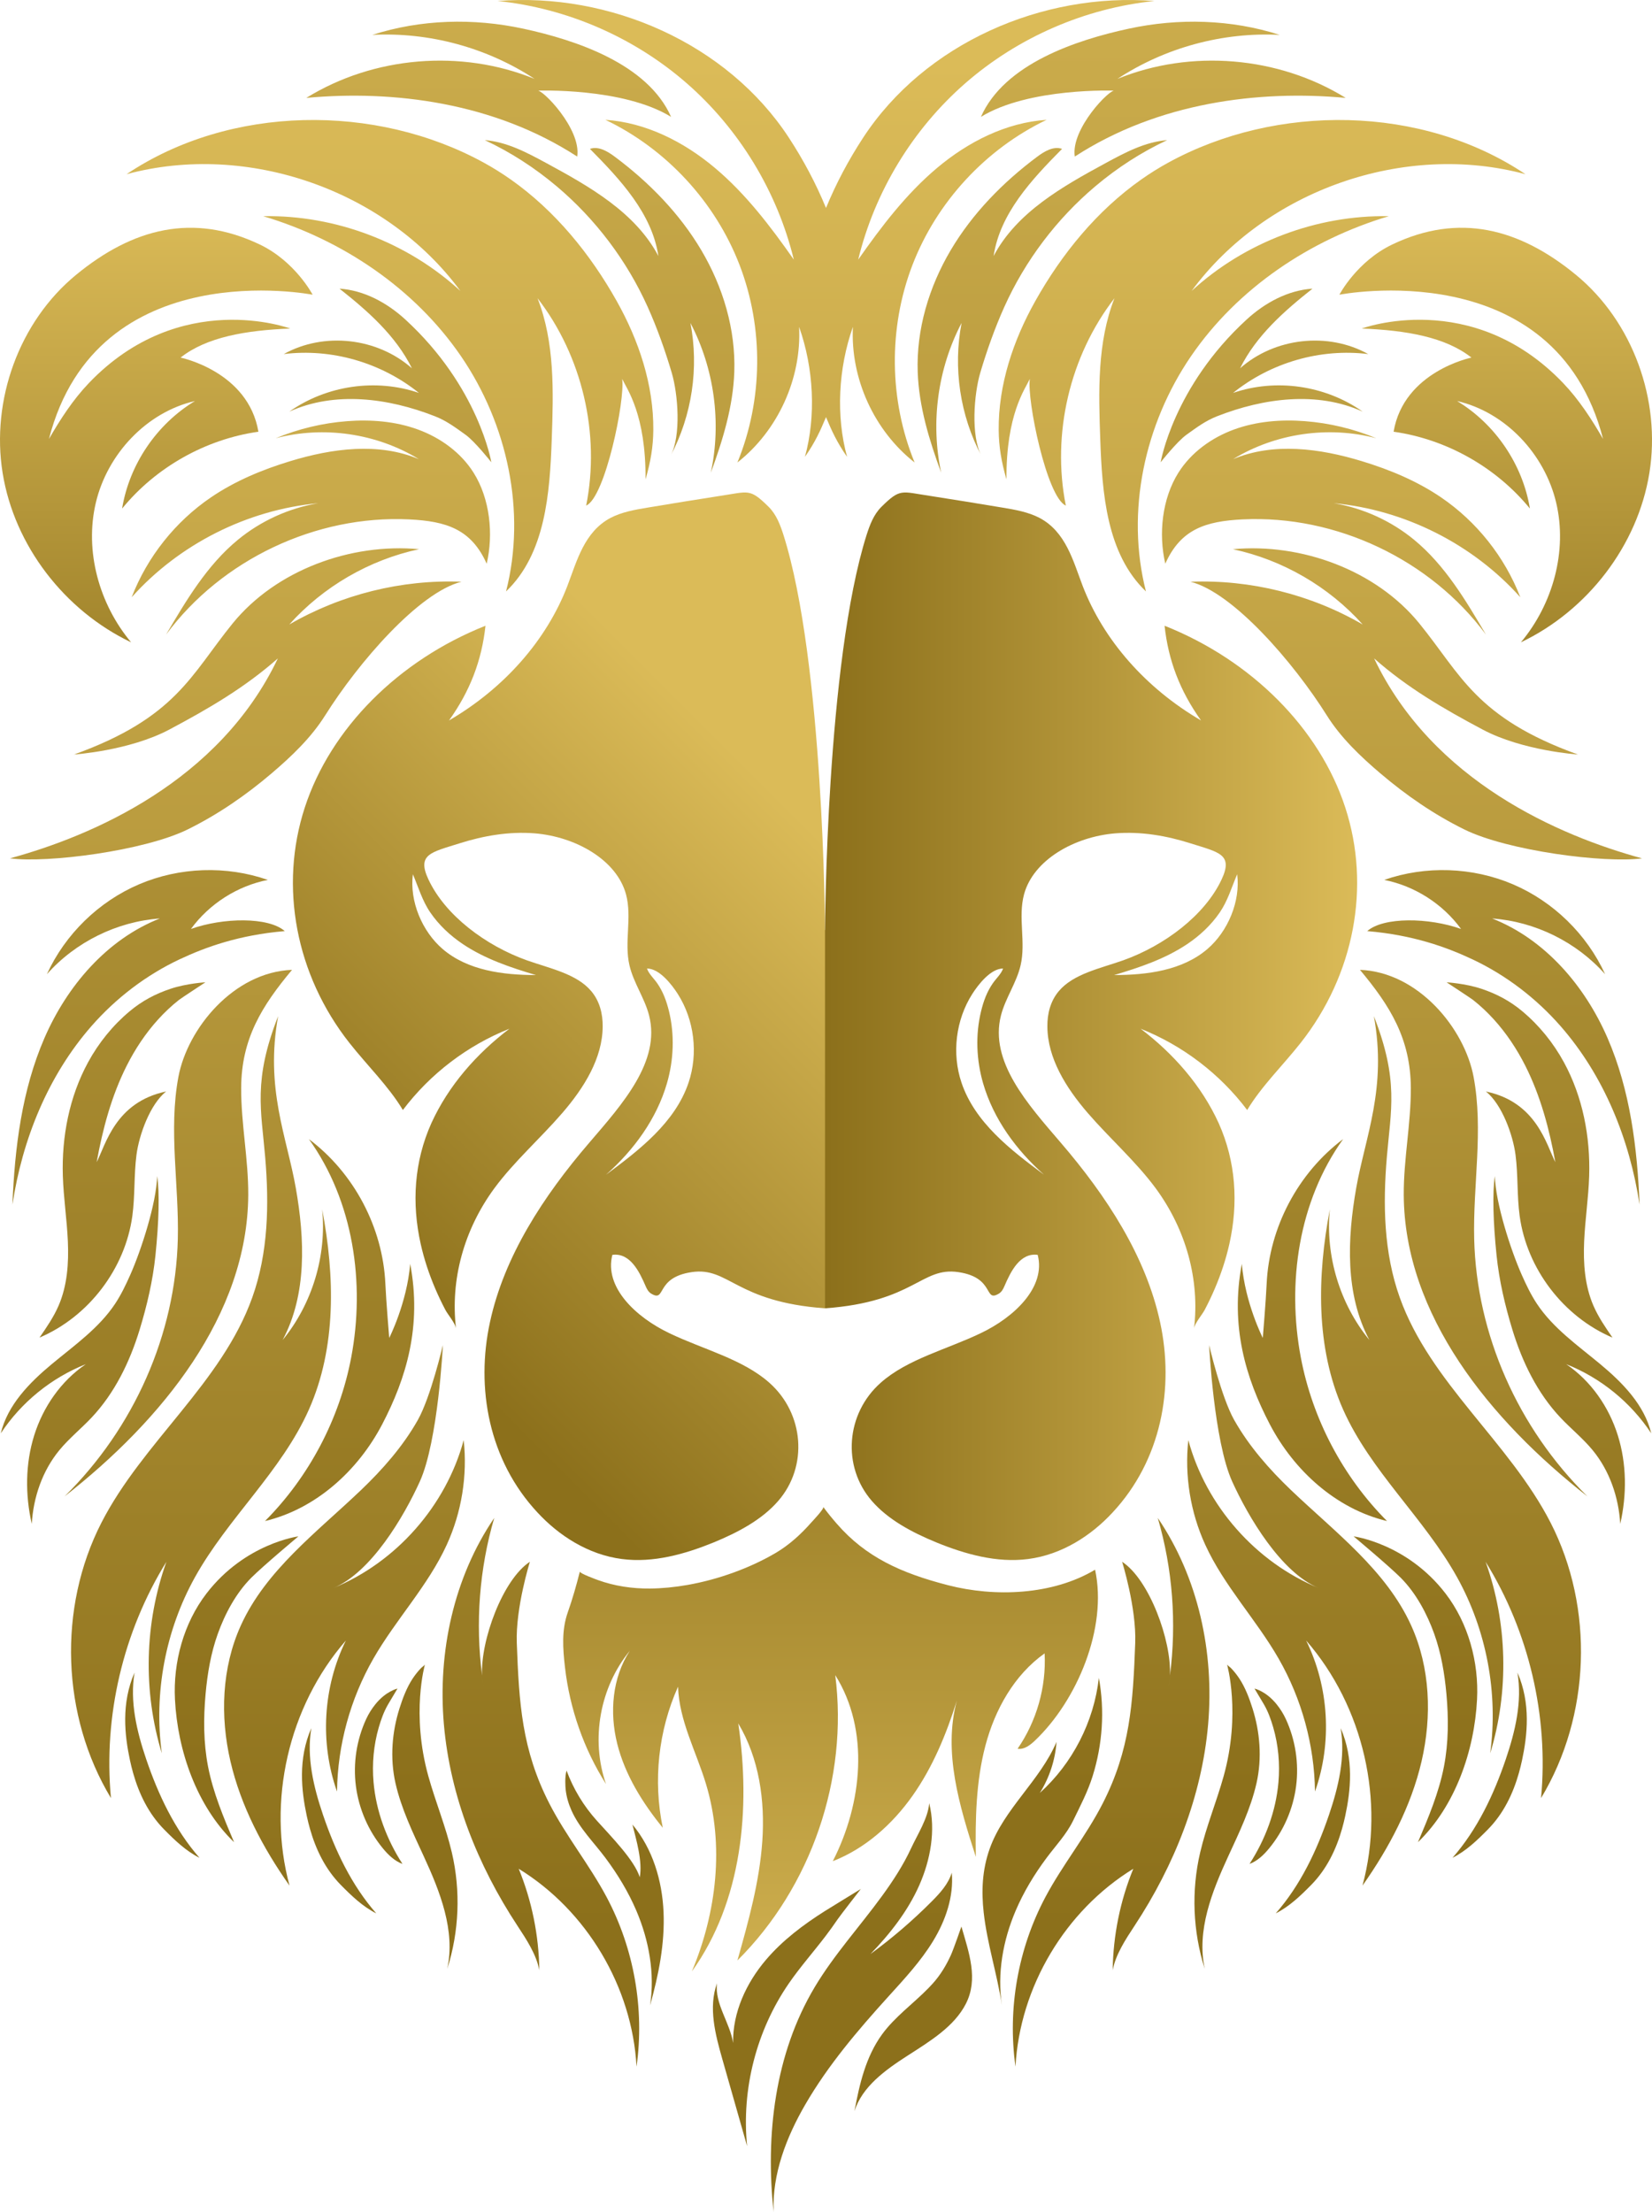
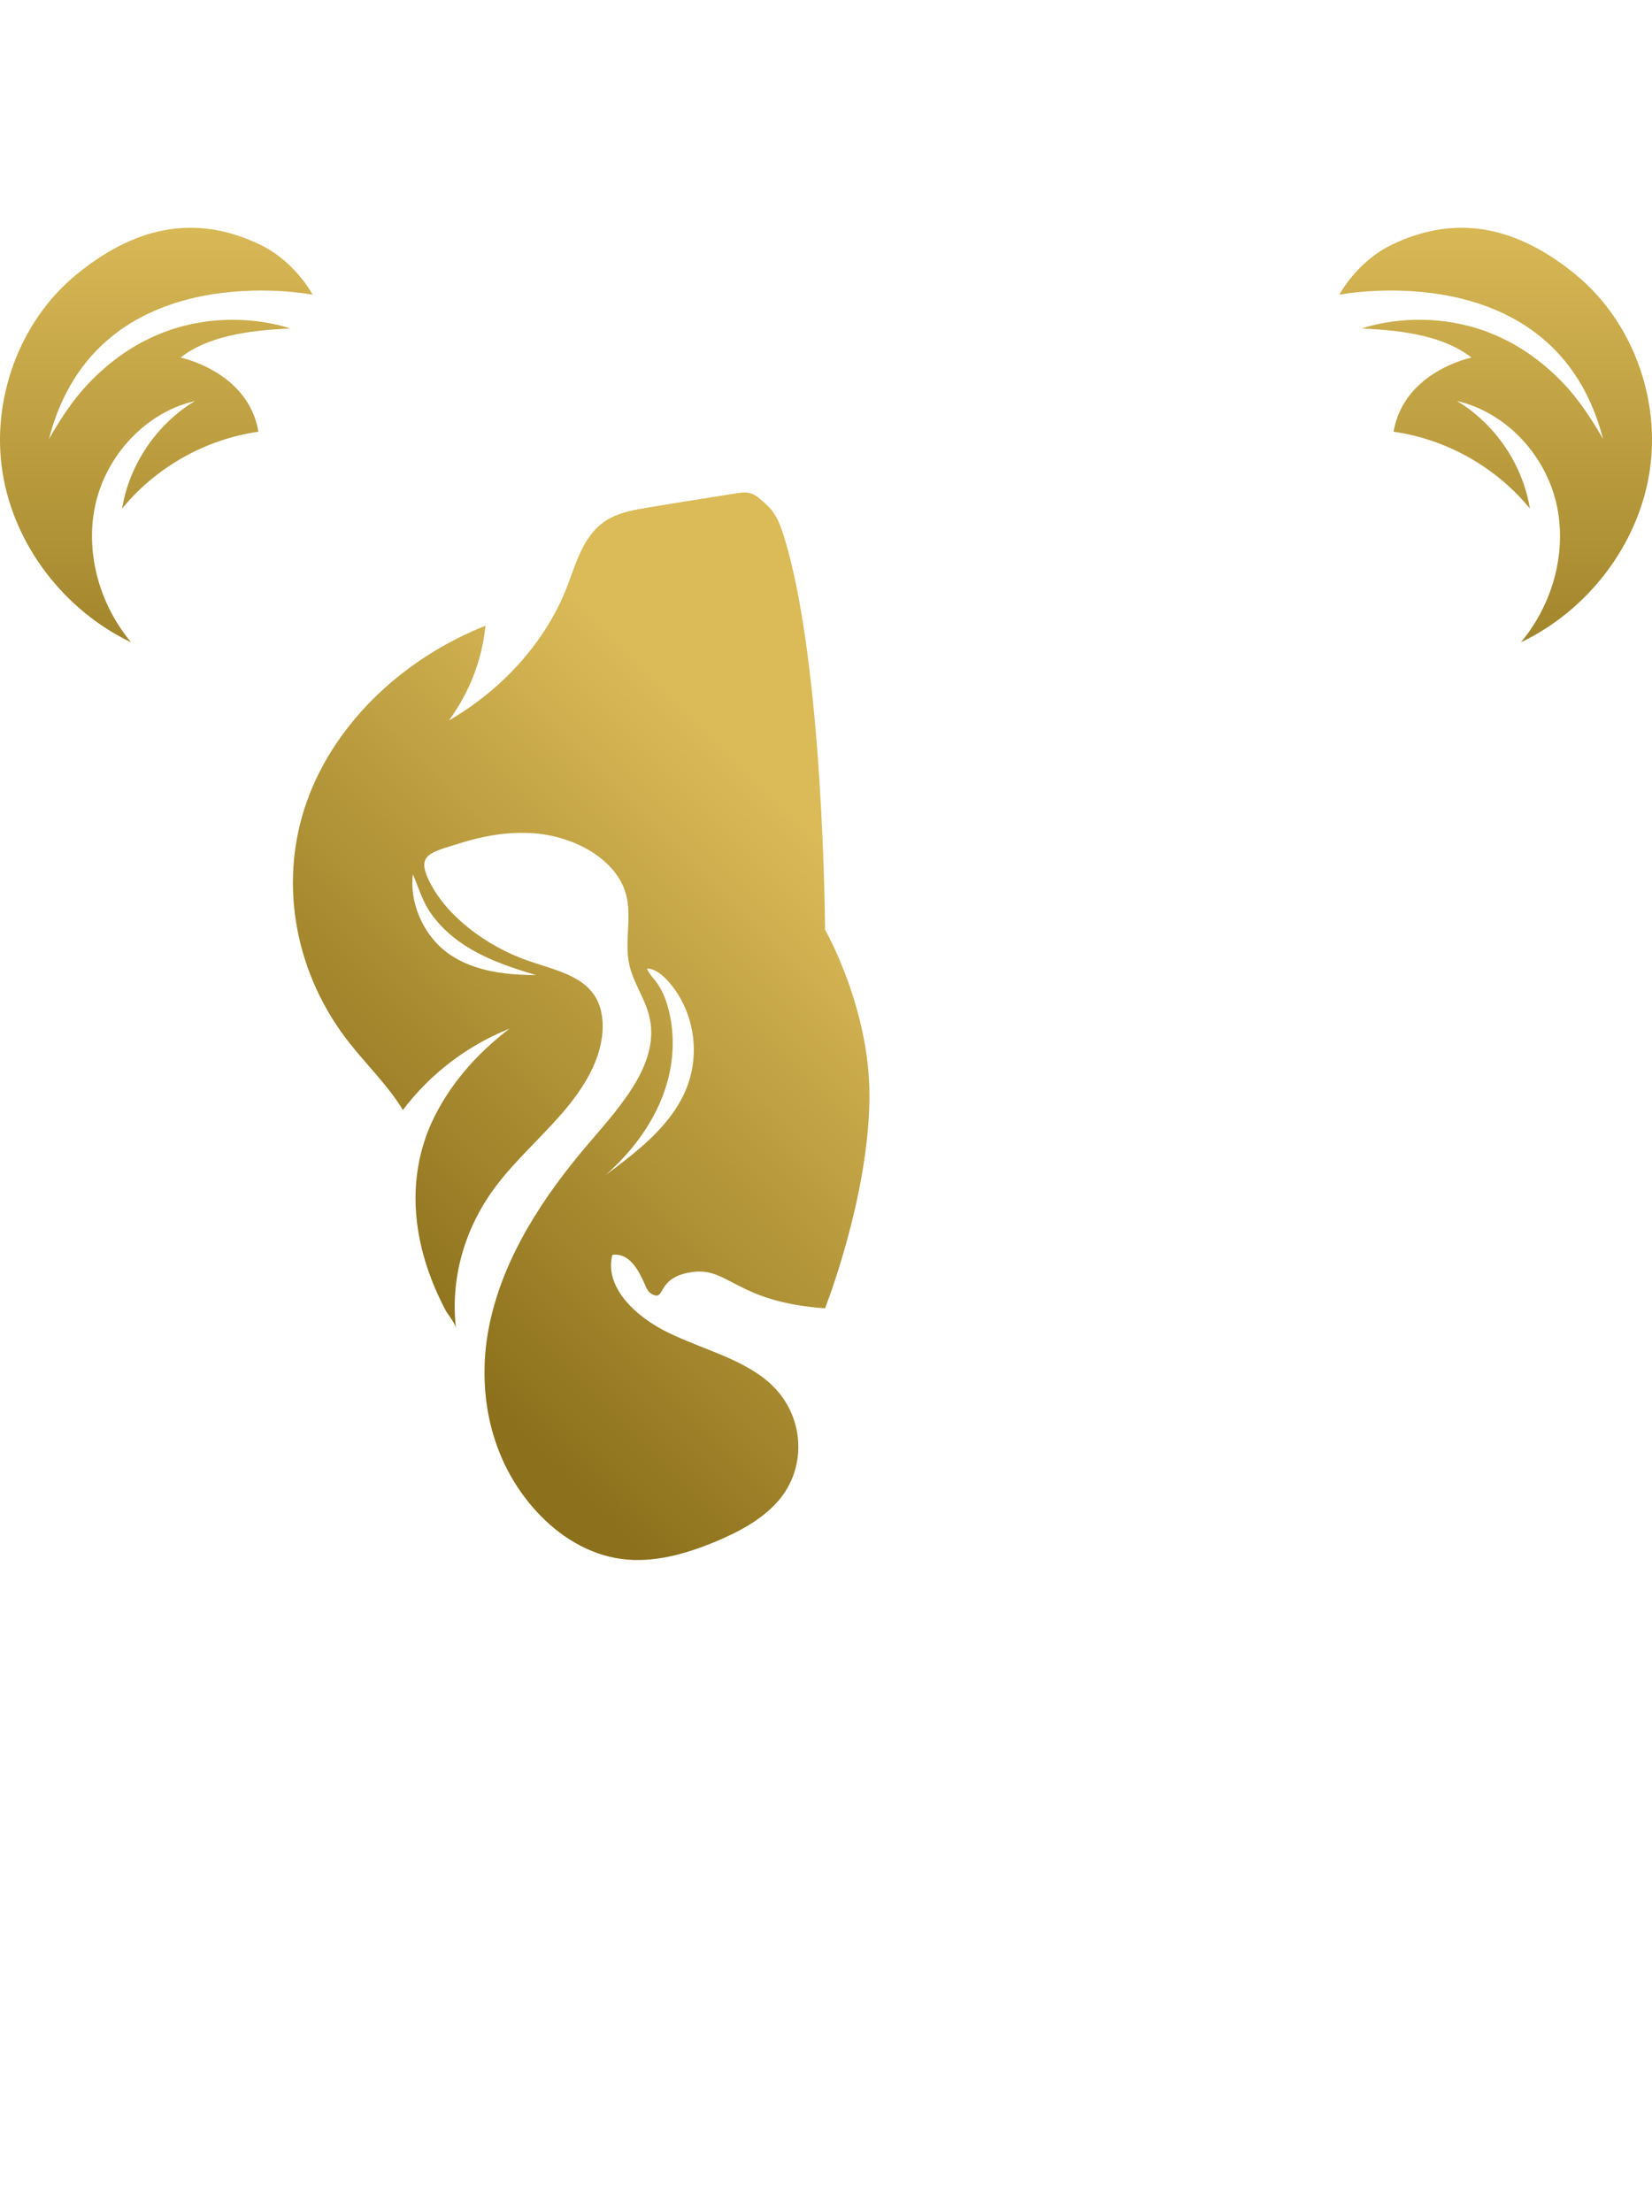
<svg xmlns="http://www.w3.org/2000/svg" xmlns:xlink="http://www.w3.org/1999/xlink" id="Layer_1" data-name="Layer 1" version="1.1" viewBox="0 0 202.268 270.703">
  <defs>
    <style>
      .cls-1 {
        fill: url(#linear-gradient);
      }

      .cls-1, .cls-2, .cls-3, .cls-4, .cls-5, .cls-6 {
        stroke-width: 0px;
      }

      .cls-2 {
        fill: url(#linear-gradient-4);
      }

      .cls-3 {
        fill: url(#linear-gradient-2);
      }

      .cls-4 {
        fill: url(#linear-gradient-3);
      }

      .cls-5 {
        fill: url(#linear-gradient-5);
      }

      .cls-6 {
        fill: url(#linear-gradient-6);
      }
    </style>
    <linearGradient id="linear-gradient" x1="101.547" y1="103.576" x2="46.389" y2="158.734" gradientUnits="userSpaceOnUse">
      <stop offset="0" stop-color="#dbbb58" />
      <stop offset=".996" stop-color="#8c701b" />
    </linearGradient>
    <linearGradient id="linear-gradient-2" x1="39.084" y1="125.599" x2="104.236" y2="125.599" gradientTransform="translate(205.251) rotate(-180) scale(1 -1)" xlink:href="#linear-gradient" />
    <linearGradient id="linear-gradient-3" x1="101.692" y1="257.553" x2="101.692" y2="153.259" xlink:href="#linear-gradient" />
    <linearGradient id="linear-gradient-4" x1="101.134" y1="25.037" x2="101.134" y2="100.211" xlink:href="#linear-gradient" />
    <linearGradient id="linear-gradient-5" x1="101.134" y1="7.719" x2="101.134" y2="236.485" xlink:href="#linear-gradient" />
    <linearGradient id="linear-gradient-6" x1="101.134" y1="-52.687" x2="101.134" y2="220.033" xlink:href="#linear-gradient" />
  </defs>
  <path id="path-06" class="cls-1" d="M79.051,157.408c.146.341.325.682.649.893,1.916,1.169.438-1.948,5-2.614,4.562-.666,5.325,3.636,16.315,4.432,0,0,5.438-13.75,5.438-26.055.016-10.763-5.438-20.292-5.438-20.292,0,0-.146-32.727-5.097-48.328-.39-1.201-.844-2.451-1.802-3.409-2.338-2.305-2.419-1.867-5.941-1.347-2.955.455-5.909.942-8.847,1.429-1.591.26-3.214.552-4.578,1.266-3.214,1.705-4.107,5.244-5.276,8.312-2.549,6.64-7.727,12.532-14.497,16.477,2.597-3.636,4.01-7.37,4.464-11.591-10.666,4.237-18.977,12.581-22.127,22.256-3.149,9.659-1.104,20.454,5.454,28.782,2.159,2.743,4.821,5.325,6.558,8.23,3.344-4.432,7.906-7.906,13.052-9.951-4.026,3.052-7.468,6.964-9.562,11.558-2.111,4.706-2.428,9.788-1.306,14.794.418,1.864,1.023,3.684,1.773,5.44.378.887.794,1.758,1.242,2.612.32.61,1.231,1.64,1.31,2.3-.714-5.958.958-12.094,4.692-17.175,2.419-3.279,5.617-6.088,8.312-9.204,2.695-3.117,4.935-6.737,4.951-10.601.016-1.526-.357-3.084-1.396-4.318-1.786-2.127-5.065-2.776-7.906-3.782-5.032-1.802-9.968-5.487-12.029-9.886-1.461-3.101.341-3.328,3.831-4.432,2.922-.925,6.023-1.461,9.156-1.218,5.049.406,10.065,3.263,11.201,7.467.763,2.841-.243,5.844.422,8.685.487,2.127,1.867,4.026,2.403,6.136,1.445,5.633-3.295,10.877-7.289,15.536-5.682,6.607-10.455,13.961-12.192,21.997-1.753,8.052-.162,16.883,5.812,23.295,2.597,2.808,6.185,5.162,10.341,5.698,3.831.503,7.727-.601,11.234-2.029,3.003-1.234,5.925-2.792,7.906-5.081,3.669-4.221,3.182-10.682-1.088-14.464-3.279-2.906-8.101-4.075-12.224-6.055-4.14-1.964-8.019-5.649-6.997-9.594,2.175-.292,3.312,2.062,4.075,3.831ZM52.687,111.675c1.05,1.534,2.437,2.831,3.977,3.864,2.703,1.813,5.834,2.868,8.954,3.793-4.041-.002-8.36-.558-11.426-3.19-2.506-2.152-4.063-5.833-3.64-9.146.678,1.59,1.145,3.235,2.134,4.679ZM74.192,143.775c3.406-3.013,6.204-6.83,7.469-11.198.826-2.852.952-5.936.246-8.827-.302-1.236-.721-2.388-1.451-3.432-.407-.581-1.01-1.118-1.24-1.784,1.509-.005,3.023,1.941,3.765,3.103,2.032,3.185,2.531,7.301,1.32,10.879-1.644,4.857-5.989,8.207-10.109,11.259Z" />
-   <path id="path-05" class="cls-3" d="M127.054,153.577c1.023,3.945-2.857,7.63-6.997,9.594-4.123,1.98-8.945,3.149-12.224,6.055-4.269,3.782-4.756,10.243-1.088,14.464,1.98,2.289,4.903,3.847,7.906,5.081,3.506,1.429,7.403,2.532,11.234,2.029,4.156-.536,7.744-2.89,10.341-5.698,5.974-6.412,7.565-15.243,5.812-23.295-1.737-8.036-6.51-15.39-12.192-21.997-3.994-4.659-8.734-9.903-7.289-15.536.536-2.11,1.916-4.01,2.403-6.136.666-2.841-.341-5.844.422-8.685,1.136-4.204,6.153-7.062,11.201-7.467,3.133-.244,6.234.292,9.156,1.218,3.49,1.104,5.292,1.331,3.831,4.432-2.062,4.399-6.997,8.084-12.029,9.886-2.841,1.006-6.12,1.656-7.906,3.782-1.039,1.234-1.412,2.792-1.396,4.318.016,3.864,2.256,7.484,4.951,10.601,2.695,3.117,5.893,5.925,8.312,9.204,3.734,5.081,5.406,11.217,4.692,17.175.079-.661.99-1.691,1.31-2.3.448-.854.864-1.725,1.242-2.612.749-1.756,1.355-3.576,1.773-5.44,1.122-5.005.805-10.088-1.306-14.794-2.094-4.594-5.536-8.506-9.562-11.558,5.146,2.045,9.708,5.519,13.052,9.951,1.737-2.906,4.399-5.487,6.558-8.23,6.558-8.328,8.604-19.123,5.454-28.782-3.149-9.675-11.461-18.019-22.127-22.256.455,4.221,1.867,7.955,4.464,11.591-6.769-3.945-11.948-9.838-14.497-16.477-1.169-3.068-2.062-6.607-5.276-8.312-1.364-.714-2.987-1.006-4.578-1.266-2.938-.487-5.893-.974-8.847-1.429-3.523-.519-3.604-.958-5.941,1.347-.958.958-1.412,2.208-1.802,3.409-4.951,15.601-5.097,48.328-5.097,48.328v46.347c10.99-.795,11.753-5.097,16.315-4.432,4.562.666,3.084,3.782,5,2.614.325-.211.503-.552.649-.893.763-1.77,1.899-4.123,4.075-3.831ZM151.477,106.996c.423,3.313-1.134,6.994-3.64,9.146-3.066,2.632-7.385,3.188-11.426,3.19,3.12-.925,6.251-1.98,8.954-3.793,1.541-1.033,2.927-2.33,3.977-3.864.989-1.445,1.456-3.089,2.134-4.679ZM117.729,132.516c-1.211-3.578-.712-7.694,1.32-10.879.742-1.162,2.256-3.108,3.765-3.103-.23.666-.834,1.203-1.24,1.784-.73,1.044-1.149,2.196-1.451,3.432-.706,2.891-.58,5.975.246,8.827,1.265,4.368,4.064,8.185,7.469,11.198-4.12-3.052-8.465-6.403-10.109-11.259Z" />
-   <path id="path-04" class="cls-4" d="M84.133,193.981c-1.528.268-3.058.419-4.546.433-2.18.021-4.378-.31-6.386-1.041-.176-.064-2.259-.818-2.204-1.04-.425,1.692-.904,3.362-1.483,5.005-.764,2.171-.605,4.414-.337,6.736.582,5.048,2.296,9.969,5.019,14.263-1.899-5.45-.751-11.855,2.922-16.306-2.162,3.289-2.504,7.549-1.549,11.367.955,3.818,3.096,7.244,5.58,10.296-1.206-5.762-.541-11.901,1.87-17.271.126,4.141,2.215,7.93,3.416,11.894,2.271,7.494,1.308,15.741-1.726,22.96,6.153-8.576,7.23-19.913,5.682-30.354,2.559,4.272,3.287,9.443,2.943,14.411-.344,4.968-1.693,9.805-3.047,14.597,9.042-8.985,13.601-22.277,11.978-34.92,4.235,6.721,3.32,15.701-.301,22.771,3.992-1.558,7.324-4.541,9.79-8.045s4.12-7.519,5.4-11.609c-1.704,6.291.318,12.922,2.323,19.123-.07-4.567.007-9.191,1.172-13.607s3.525-8.657,7.252-11.296c.212,4.112-.971,8.284-3.31,11.672.796.127,1.527-.432,2.112-.987,5.172-4.905,8.915-13.799,7.376-20.926-5.172,3.103-12.249,3.385-18.013,1.897-5.708-1.474-10.04-3.41-13.61-7.521-.58-.668-1.146-1.351-1.66-2.058.151.207-1.346,1.77-1.49,1.933-1.22,1.386-2.673,2.724-4.355,3.71-3.088,1.811-6.944,3.235-10.819,3.914Z" />
  <path id="path-03" class="cls-2" d="M38.278,36.069S11.88,30.857,5.993,53.722c1.41-2.435,2.946-4.809,4.89-6.842,11.185-11.695,24.655-6.671,24.655-6.671-5.45.212-10.271,1.052-13.429,3.556,0,0,8.277,1.681,9.53,9.071-6.471.917-12.553,4.344-16.689,9.404.886-5.397,4.236-10.339,8.921-13.161-5.942,1.368-10.723,6.493-12.133,12.426s.4,12.429,4.314,17.106c-8.141-3.884-14.295-11.821-15.731-20.726s2.016-18.511,8.983-24.24,14.354-7.611,22.494-3.725c4.361,2.081,6.48,6.15,6.48,6.15ZM170.471,29.919c8.14-3.885,15.527-2.003,22.494,3.725,6.967,5.728,10.419,15.335,8.983,24.24s-7.59,16.842-15.731,20.726c3.913-4.677,5.724-11.173,4.314-17.106s-6.19-11.057-12.133-12.426c4.684,2.822,8.034,7.764,8.921,13.161-4.136-5.06-10.218-8.487-16.689-9.404,1.252-7.389,9.53-9.071,9.53-9.071-3.158-2.504-7.979-3.344-13.429-3.556,0,0,13.469-5.025,24.655,6.671,1.945,2.033,3.48,4.408,4.89,6.842-5.886-22.865-32.284-17.653-32.284-17.653,0,0,2.119-4.069,6.48-6.15Z" />
-   <path id="path-02" class="cls-5" d="M29.528,133.154c-.017,4.373.89,8.714.867,13.087-.078,14.663-10.531,27.545-22.486,36.892,8.526-8.387,13.575-19.853,13.862-31.481.163-6.627-1.151-13.321.071-19.848,1.112-5.94,6.769-12.835,13.915-13.11-3.648,4.367-6.206,8.394-6.229,14.461ZM30.883,158.806c-3.739,10.454-13.408,17.676-18.47,27.558-5.351,10.445-4.892,23.644,1.171,33.693-.937-10.032,1.485-20.349,6.789-28.915-2.682,7.483-2.882,15.831-.561,23.434-1.002-7.369.445-15.05,4.059-21.55,4.031-7.25,10.594-12.954,13.959-20.536,3.37-7.595,3.167-16.327,1.614-24.49.565,5.688-1.215,11.574-4.837,15.997,2.983-5.6,2.711-12.359,1.61-18.608-1.101-6.249-3.783-12.194-2.161-21.03-3.081,7.863-2.075,11.476-1.585,17.281.486,5.76.381,11.666-1.587,17.167ZM59.024,205.059c.023.46.069.895.163,1.269-.066-.421-.109-.846-.163-1.269ZM74.273,232.176c-2.103-3.952-4.97-7.464-7.011-11.448-3.37-6.58-3.714-12.3-3.986-19.643-.161-4.332,1.605-9.948,1.605-9.948-3.331,2.172-6.066,9.657-5.857,13.923.055.423.097.848.163,1.269-.094-.374-.141-.809-.163-1.269-.832-6.441-.336-13.053,1.49-19.287-4.97,7.309-6.931,16.454-6.166,25.259.765,8.805,4.145,17.269,9.006,24.65,1.108,1.683,2.322,3.529,2.68,5.442-.06-4.247-.911-8.483-2.524-12.414,8.33,5.109,13.899,14.459,14.425,24.217.994-7.071-.307-14.446-3.661-20.75ZM44.19,182.373c-5.385,5.142-11.647,9.803-14.715,16.587-2.328,5.148-2.54,11.098-1.26,16.601s3.975,10.596,7.234,15.211c-2.794-10.311-.119-21.941,6.899-29.996-2.803,5.684-3.204,12.507-1.085,18.48.077-5.681,1.625-11.337,4.453-16.265,2.757-4.806,6.692-8.913,8.993-13.953,1.815-3.975,2.536-8.443,2.065-12.787-2.178,8.049-8.261,14.945-15.976,18.109,4.636-1.902,8.65-8.742,10.6-13.035,2.248-4.949,2.828-16.705,2.828-16.705,0,0-1.482,6.361-3.075,9.18-1.816,3.214-4.301,6.034-6.96,8.574ZM39.814,87.552c4.054-6.459,11.473-15.043,16.691-16.358-7.334-.284-14.738,1.554-21.087,5.236,4.155-4.638,9.805-7.914,15.894-9.217-8.373-.777-17.523,2.563-22.828,9.087-5.111,6.286-6.912,11.534-19.415,16.04,0,0,6.764-.451,11.661-3.052,4.782-2.541,9.231-5.126,13.291-8.71-7.17,15.06-22.702,21.717-32.802,24.471,4.591.612,16.45-.918,21.767-3.541,3.703-1.827,7.123-4.182,10.267-6.859,2.447-2.083,4.842-4.362,6.56-7.099ZM62.54,21.97c-1.05-.739-2.141-1.424-3.275-2.047-13.275-7.292-31.089-7.103-43.773,1.397,14.806-3.996,31.78,1.935,40.875,14.284-6.494-5.963-15.325-9.309-24.14-9.146,9.657,2.882,18.512,8.811,24.208,17.123s8.024,19.039,5.525,28.801c4.816-4.604,5.36-11.983,5.596-18.641.206-5.817.382-11.826-1.742-17.245,5.476,7.091,7.706,16.592,5.957,25.379,2.331-1.006,4.796-12.996,4.403-15.505.607,1.277,2.917,4.376,2.864,12.299.623-2.15.934-3.988.952-6.017.051-5.556-1.779-10.995-4.476-15.799-3.247-5.784-7.554-11.065-12.975-14.884ZM59.591,68.989c.845-3.631.4-7.955-1.61-11.144-1.564-2.48-4.074-4.286-6.83-5.287s-5.747-1.237-8.671-1.011c-2.993.231-5.95.939-8.723,2.09,5.869-1.553,12.357-.605,17.537,2.562-4.937-2.089-10.621-1.322-15.75.237-3.415,1.037-6.752,2.421-9.704,4.427-4.374,2.971-7.812,7.299-9.717,12.231,5.822-6.504,14.155-10.702,22.847-11.509-3.602.601-7.039,2.167-9.858,4.49-3.76,3.099-6.307,7.39-8.778,11.59,6.806-9.182,18.343-14.647,29.759-14.098,4.573.22,7.61,1.203,9.497,5.424ZM172.74,133.154c.017,4.373-.89,8.714-.867,13.087.078,14.663,10.531,27.545,22.486,36.892-8.526-8.387-13.575-19.853-13.862-31.481-.163-6.627,1.151-13.321-.071-19.848-1.112-5.94-6.769-12.835-13.915-13.11,3.648,4.367,6.206,8.394,6.229,14.461ZM169.799,141.639c.49-5.805,1.495-9.417-1.585-17.281,1.621,8.836-1.061,14.781-2.161,21.03s-1.373,13.008,1.61,18.608c-3.622-4.422-5.402-10.308-4.837-15.997-1.553,8.163-1.756,16.895,1.614,24.49,3.364,7.582,9.928,13.286,13.959,20.536,3.614,6.5,5.06,14.181,4.059,21.55,2.32-7.602,2.12-15.951-.561-23.434,5.304,8.567,7.726,18.883,6.789,28.915,6.063-10.049,6.521-23.247,1.171-33.693-5.062-9.882-14.73-17.104-18.47-27.558-1.968-5.501-2.073-11.407-1.587-17.167ZM143.081,206.328c.094-.374.141-.809.163-1.269-.055.423-.097.848-.163,1.269ZM124.334,252.927c.525-9.758,6.095-19.108,14.425-24.217-1.613,3.93-2.464,8.166-2.524,12.414.358-1.913,1.572-3.759,2.68-5.442,4.862-7.381,8.241-15.845,9.006-24.65.765-8.805-1.196-17.95-6.166-25.259,1.825,6.234,2.322,12.845,1.49,19.287-.023.46-.069.895-.163,1.269.066-.421.109-.846.163-1.269.21-4.266-2.526-11.751-5.857-13.923,0,0,1.765,5.616,1.605,9.948-.272,7.343-.616,13.063-3.986,19.643-2.041,3.985-4.908,7.496-7.011,11.448-3.354,6.304-4.655,13.679-3.661,20.75ZM151.118,173.799c-1.593-2.818-3.075-9.18-3.075-9.18,0,0,.579,11.756,2.828,16.705,1.95,4.293,5.965,11.134,10.6,13.035-7.715-3.165-13.798-10.06-15.976-18.109-.471,4.344.25,8.812,2.065,12.787,2.301,5.04,6.235,9.147,8.993,13.953,2.828,4.928,4.376,10.584,4.453,16.265,2.119-5.973,1.718-12.796-1.085-18.48,7.018,8.055,9.693,19.684,6.899,29.996,3.259-4.615,5.955-9.708,7.234-15.211,1.279-5.503,1.068-11.453-1.26-16.601-3.068-6.784-9.33-11.445-14.715-16.587-2.66-2.54-5.144-5.36-6.96-8.574ZM169.014,94.651c3.144,2.677,6.564,5.032,10.267,6.859,5.317,2.623,17.176,4.153,21.767,3.541-10.1-2.754-25.632-9.411-32.802-24.471,4.059,3.584,8.509,6.169,13.291,8.71,4.897,2.601,11.661,3.052,11.661,3.052-12.503-4.506-14.304-9.755-19.415-16.04-5.305-6.524-14.455-9.864-22.828-9.087,6.089,1.302,11.739,4.579,15.894,9.217-6.349-3.682-13.753-5.521-21.087-5.236,5.218,1.315,12.637,9.899,16.691,16.358,1.718,2.737,4.113,5.016,6.56,7.099ZM105.076,31.774c2.02-8.309,6.667-15.96,13.11-21.583S132.837 1,141.343.123c-13.737-1.096-28.12,5.198-35.664,16.731-1.767,2.702-3.311,5.592-4.545,8.6-1.234-3.008-2.778-5.898-4.545-8.6C89.045,5.321,74.662-.973,60.925.123c8.506.877,16.715,4.446,23.158,10.068,6.443,5.623,11.09,13.273,13.11,21.583-2.845-4.059-5.879-8.049-9.675-11.237-3.797-3.188-8.446-5.547-13.393-5.872,7.45,3.56,13.452,10.049,16.422,17.754,2.969,7.705,2.875,16.543-.259,24.183,4.965-3.902,7.872-10.288,7.553-16.595,1.802,5.075,2.086,10.932.714,15.905,1.27-1.822,1.888-3.217,2.526-4.736.019-.046.035-.092.054-.138.019.046.035.092.054.138.638,1.519,1.256,2.914,2.526,4.736-1.372-4.973-1.088-10.83.714-15.905-.319,6.307,2.588,12.693,7.553,16.595-3.134-7.639-3.229-16.478-.259-24.183,2.969-7.705,8.971-14.193,16.422-17.754-4.947.325-9.596,2.685-13.393,5.872-3.797,3.188-6.83,7.178-9.675,11.237ZM126.754,36.854c-2.697,4.804-4.527,10.243-4.476,15.799.019,2.029.33,3.867.952,6.017-.053-7.923,2.257-11.022,2.864-12.299-.393,2.509,2.071,14.499,4.403,15.505-1.749-8.787.481-18.288,5.957-25.379-2.124,5.419-1.949,11.428-1.742,17.245.236,6.659.78,14.037,5.596,18.641-2.499-9.763-.171-20.489,5.525-28.801,5.696-8.313,14.552-14.242,24.208-17.123-8.815-.163-17.646,3.184-24.14,9.146,9.094-12.349,26.068-18.28,40.875-14.284-12.684-8.5-30.498-8.689-43.773-1.397-1.134.623-2.225,1.307-3.275,2.047-5.421,3.818-9.728,9.099-12.975,14.884ZM152.174,63.565c11.416-.549,22.953,4.916,29.759,14.098-2.471-4.2-5.018-8.491-8.778-11.59-2.818-2.323-6.255-3.888-9.858-4.49,8.692.807,17.025,5.004,22.847,11.509-1.905-4.932-5.343-9.26-9.717-12.231-2.952-2.005-6.289-3.389-9.704-4.427-5.129-1.558-10.814-2.325-15.75-.237,5.18-3.167,11.668-4.115,17.537-2.562-2.773-1.15-5.729-1.858-8.723-2.09-2.923-.226-5.915.01-8.671,1.011s-5.266,2.807-6.83,5.287c-2.01,3.188-2.455,7.512-1.61,11.144,1.886-4.22,4.924-5.204,9.497-5.424ZM99.741,243.212c-4.861,8.14-6.042,18.066-5.023,27.491-.184-4.629,1.56-9.141,3.884-13.148,2.784-4.801,6.407-9.058,10.134-13.17,1.972-2.175,3.994-4.337,5.519-6.845s2.538-5.43,2.278-8.354c-.416,1.38-1.429,2.49-2.445,3.511-2.33,2.342-4.844,4.5-7.51,6.449,2.403-2.486,4.573-5.252,5.974-8.413,1.367-3.083,2.046-6.728,1.218-10.05-.135,1.828-1.446,3.852-2.211,5.505-.958,2.069-2.207,3.987-3.546,5.827-2.729,3.752-5.886,7.2-8.272,11.195Z" />
-   <path id="path-01" class="cls-6" d="M21.994,117.404c-4.103,1.928-7.809,4.764-10.8,8.18-5.316,6.073-8.465,13.862-9.672,21.842.28-6.954,1.149-14.001,3.92-20.385,2.771-6.384,7.652-12.09,14.13-14.633-5.258.377-10.332,2.88-13.831,6.822,2.236-4.89,6.346-8.896,11.291-11.006,4.946-2.111,10.681-2.306,15.759-.537-3.736.74-7.165,2.928-9.411,6.004,3.954-1.407,9.492-1.487,11.486.261-5.619.483-9.682,1.953-12.873,3.453ZM43.001,166.128c-1.424,7.524-5.151,14.596-10.552,20.025,6.219-1.48,11.384-6.169,14.345-11.835s4.873-12.018,3.429-19.64c-.401,4.814-2.567,9.066-2.567,9.066,0,0-.377-4.492-.472-6.613-.308-6.896-3.841-13.581-9.364-17.721,5.462,7.601,6.902,17.628,5.182,26.718ZM10.783,130.01c-2.298,4.219-3.24,9.104-3.089,13.906.085,2.675.497,5.33.615,8.004s-.073,5.422-1.137,7.877c-.604,1.394-1.471,2.654-2.333,3.904,6.01-2.557,10.485-8.419,11.366-14.891.337-2.472.184-4.99.504-7.465s1.676-6.209,3.627-7.764c-6.202,1.297-7.381,6.475-8.5,8.647.738-4.068,1.815-8.11,3.678-11.801,1.034-2.048,2.317-3.98,3.862-5.68.78-.858,1.626-1.657,2.538-2.374.275-.216,3.236-2.155,3.236-2.155,0,0-2.272.132-4.237.784-1.883.625-3.51,1.487-5.03,2.756-2.076,1.733-3.807,3.877-5.1,6.25ZM48.07,213.522c-.104,1.586.004,3.182.356,4.727.712,3.123,2.119,6.031,3.454,8.923,2.005,4.344,3.899,9.119,2.879,13.794,1.462-4.579,1.66-9.555.566-14.236-.743-3.178-2.003-6.21-2.879-9.354-2.138-7.674-.417-13.673-.414-13.681-.034.118-.357.327-.443.415-.39.397-.74.837-1.049,1.3-.737,1.105-1.24,2.446-1.638,3.708-.448,1.423-.735,2.909-.833,4.405ZM46.378,211.399c.281-.968.626-1.928,1.133-2.801.256-.441,1.157-1.942,1.157-1.942,0,0-1.408.3-2.718,1.935-.441.551-.818,1.15-1.114,1.79-1.177,2.548-1.62,5.43-1.26,8.213s1.52,5.459,3.307,7.623c.657.795,1.428,1.544,2.396,1.898-1.94-3.002-3.234-6.447-3.543-10.008-.195-2.25.012-4.539.641-6.709ZM81.244,234.011c-.166-3.855-1.333-7.754-3.808-10.714.478,1.935,1.249,4.487.895,6.448-.64-2.073-3.483-4.959-5.269-6.942-1.602-1.779-2.863-3.865-3.694-6.11-.227.753-.15,1.949-.105,2.359.096.877.352,1.727.712,2.53.991,2.21,2.728,3.886,4.155,5.8,1.499,2.011,2.81,4.17,3.793,6.481,1.543,3.628,2.269,7.66,1.672,11.557,1.044-3.715,1.815-7.553,1.649-11.408ZM37.943,223.791c.725,2.564,1.895,4.979,3.792,6.905,1.305,1.325,2.672,2.638,4.334,3.473-3.036-3.462-5.045-7.713-6.525-12.072-1.158-3.41-2.022-7.045-1.426-10.597-1.654,3.774-1.21,7.69-.561,10.73.112.525.24,1.046.386,1.561ZM16.298,216.988c.725,2.564,1.895,4.979,3.792,6.905,1.305,1.325,2.672,2.638,4.334,3.473-3.036-3.462-5.045-7.713-6.525-12.072-1.158-3.41-2.022-7.045-1.426-10.597-1.654,3.774-1.21,7.69-.561,10.73.112.525.24,1.046.386,1.561ZM30.764,193.095c1.435-1.439,5.77-5.066,5.77-5.066,0,0-6.535.846-11.259,6.998-2.796,3.642-4.083,8.408-3.854,12.939.317,6.275,2.65,13.058,7.235,17.489-1.277-3.012-2.562-6.052-3.184-9.264-.565-2.921-.568-5.928-.299-8.891.225-2.485.644-4.966,1.483-7.316.883-2.474,2.239-5.015,4.109-6.889ZM19.033,153.637c.418-4.045.522-7.678.21-9.702-.092,3.32-1.943,9.046-3.291,12.081-.544,1.225-1.124,2.441-1.866,3.558-1.979,2.978-4.986,5.081-7.737,7.365s-5.416,5.004-6.254,8.48c2.501-3.793,6.189-6.791,10.412-8.465-3.028,2.049-5.227,5.223-6.32,8.712s-1.111,7.273-.297,10.837c.19-3.259,1.302-6.501,3.377-9.022,1.189-1.445,2.661-2.628,3.945-3.989,2.828-3,4.679-6.812,5.883-10.755.907-2.971,1.619-6.014,1.938-9.1ZM49.619,39.095c-2.245-2.056-5.058-3.573-8.051-3.767,3.457,2.731,6.883,5.742,8.867,9.747-4.251-3.758-10.769-4.48-15.692-1.74,5.831-.724,11.913,1.022,16.55,4.753-5.252-1.802-11.294-.93-15.87,2.29,5.581-2.534,12.116-1.669,17.817.561,1.427.558,2.486,1.358,3.747,2.258,1.177.84,3.171,3.378,3.171,3.378,0,0-1.543-9.241-10.539-17.48ZM68.156,22.797c4.752,4.011,8.597,9.097,11.147,14.77,1.157,2.572,2.14,5.343,2.941,8.047.771,2.602,1.174,7.695-.135,10.164,2.616-4.935,3.487-10.773,2.424-16.257,2.921,5.575,3.821,12.181,2.498,18.334,1.458-3.974,2.725-8.082,2.874-12.312.183-5.224-1.38-10.434-4.044-14.931s-6.395-8.306-10.585-11.43c-.89-.664-1.998-1.33-3.045-.961,3.714,3.754,7.595,7.892,8.381,13.113-2.817-5.335-8.416-8.5-13.72-11.375-2.374-1.287-4.838-2.601-7.531-2.807,3.166,1.479,6.125,3.393,8.795,5.647ZM64.065,3.509c-6.098-1.317-12.546-1.148-18.485.761,6.969-.363,14.038,1.553,19.87,5.384-8.983-3.665-19.694-2.773-27.946,2.328,10.675-.992,22.996.573,33.168,7.179.526-3.391-4.37-8.381-4.911-8.068,0,0,10.523-.409,16.406,3.212-2.868-6.49-11.644-9.402-18.102-10.797ZM180.274,117.404c4.103,1.928,7.809,4.764,10.8,8.18,5.316,6.073,8.465,13.862,9.672,21.842-.28-6.954-1.149-14.001-3.92-20.385s-7.652-12.09-14.13-14.633c5.258.377,10.332,2.88,13.831,6.822-2.236-4.89-6.346-8.896-11.291-11.006-4.946-2.111-10.681-2.306-15.759-.537,3.736.74,7.165,2.928,9.411,6.004-3.954-1.407-9.492-1.487-11.486.261,5.619.483,9.682,1.953,12.873,3.453ZM164.45,139.41c-5.523,4.141-9.056,10.825-9.364,17.721-.095,2.121-.472,6.613-.472,6.613,0,0-2.166-4.252-2.567-9.066-1.444,7.622.469,13.974,3.429,19.64s8.126,10.354,14.345,11.835c-5.401-5.428-9.128-12.501-10.552-20.025-1.72-9.09-.28-19.117,5.182-26.718ZM186.386,123.76c-1.52-1.269-3.147-2.131-5.03-2.756-1.965-.652-4.237-.784-4.237-.784,0,0,2.961,1.939,3.236,2.155.912.717,1.758,1.516,2.538,2.374,1.545,1.7,2.827,3.632,3.862,5.68,1.864,3.691,2.94,7.733,3.678,11.801-1.118-2.172-2.298-7.35-8.5-8.647,1.951,1.555,3.307,5.29,3.627,7.764s.167,4.992.504,7.465c.882,6.471,5.357,12.334,11.366,14.891-.862-1.25-1.729-2.511-2.333-3.904-1.064-2.456-1.256-5.204-1.137-7.877s.531-5.329.615-8.004c.152-4.802-.79-9.687-3.089-13.906-1.293-2.374-3.023-4.517-5.1-6.25ZM153.366,209.116c-.398-1.262-.901-2.604-1.638-3.708-.309-.463-.658-.903-1.049-1.3-.087-.088-.409-.296-.443-.415.002.008,1.724,6.007-.414,13.681-.876,3.144-2.136,6.176-2.879,9.354-1.094,4.681-.896,9.657.566,14.236-1.02-4.674.874-9.45,2.879-13.794,1.335-2.892,2.742-5.8,3.454-8.923.352-1.544.46-3.141.356-4.727-.098-1.496-.385-2.982-.833-4.405ZM156.532,218.108c-.309,3.561-1.602,7.007-3.543,10.008.968-.355,1.74-1.103,2.396-1.898,1.787-2.164,2.947-4.84,3.307-7.623s-.082-5.666-1.26-8.213c-.296-.64-.673-1.24-1.114-1.79-1.31-1.635-2.718-1.935-2.718-1.935,0,0,.902,1.501,1.157,1.942.507.873.852,1.834,1.133,2.801.629,2.17.836,4.459.641,6.709ZM122.674,245.419c-.597-3.897.128-7.929,1.672-11.557.983-2.311,2.294-4.47,3.793-6.481,1.143-1.534,2.424-2.864,3.256-4.568.873-1.789,1.781-3.523,2.382-5.435,1.216-3.871,1.501-8.039.765-12.033-.599,5.361-3.222,10.472-7.229,14.084,1.177-1.873,1.886-4.037,2.045-6.243-2.018,4.739-6.438,8.198-8.174,13.048-.941,2.63-1.032,5.239-.742,7.839.422,3.794,1.654,7.566,2.232,11.345ZM164.711,222.23c.65-3.04,1.093-6.956-.561-10.73.596,3.552-.268,7.187-1.426,10.597-1.48,4.36-3.489,8.611-6.525,12.072,1.662-.836,3.029-2.148,4.334-3.473,1.897-1.927,3.067-4.341,3.792-6.905.146-.515.273-1.036.386-1.561ZM186.356,215.427c.65-3.04,1.093-6.956-.561-10.73.596,3.552-.268,7.187-1.426,10.597-1.48,4.36-3.489,8.611-6.525,12.072,1.662-.836,3.029-2.148,4.334-3.473,1.897-1.927,3.067-4.341,3.792-6.905.146-.515.273-1.036.386-1.561ZM175.613,199.985c.839,2.35,1.257,4.831,1.483,7.316.269,2.963.266,5.97-.299,8.891-.622,3.212-1.907,6.251-3.184,9.264,4.585-4.43,6.918-11.214,7.235-17.489.229-4.531-1.058-9.297-3.854-12.939-4.724-6.152-11.259-6.998-11.259-6.998,0,0,4.335,3.627,5.77,5.066,1.869,1.875,3.225,4.415,4.109,6.889ZM185.174,162.737c1.204,3.943,3.054,7.755,5.883,10.755,1.284,1.361,2.756,2.544,3.945,3.989,2.074,2.521,3.187,5.763,3.377,9.022.814-3.564.796-7.348-.297-10.837s-3.292-6.663-6.32-8.712c4.224,1.674,7.912,4.672,10.412,8.465-.838-3.476-3.503-6.196-6.254-8.48s-5.758-4.387-7.737-7.365c-.742-1.117-1.322-2.333-1.866-3.558-1.348-3.035-3.199-8.761-3.291-12.081-.311,2.024-.208,5.657.21,9.702.319,3.086,1.031,6.129,1.938,9.1ZM142.11,56.575s1.995-2.538,3.171-3.378c1.26-.9,2.32-1.7,3.747-2.258,5.701-2.23,12.236-3.095,17.817-.561-4.575-3.221-10.618-4.093-15.87-2.29,4.637-3.731,10.719-5.477,16.55-4.753-4.924-2.74-11.441-2.017-15.692,1.74,1.984-4.005,5.41-7.016,8.867-9.747-2.993.194-5.806,1.711-8.051,3.767-8.996,8.239-10.539,17.48-10.539,17.48ZM142.907,17.151c-2.692.206-5.157,1.52-7.531,2.807-5.304,2.875-10.903,6.04-13.72,11.375.786-5.221,4.667-9.36,8.381-13.113-1.048-.369-2.155.298-3.045.961-4.19,3.124-7.921,6.933-10.585,11.43s-4.227,9.707-4.044,14.931c.148,4.23,1.416,8.339,2.874,12.312-1.323-6.153-.422-12.759,2.498-18.334-1.063,5.483-.192,11.322,2.424,16.257-1.309-2.469-.905-7.562-.135-10.164.801-2.704,1.784-5.474,2.941-8.047,2.551-5.672,6.395-10.758,11.147-14.77,2.67-2.254,5.629-4.168,8.795-5.647ZM120.101,14.305c5.882-3.621,16.406-3.212,16.406-3.212-.541-.314-5.437,4.677-4.911,8.068,10.172-6.606,22.493-8.171,33.168-7.179-8.252-5.101-18.964-5.993-27.946-2.328,5.832-3.832,12.901-5.747,19.87-5.384-5.939-1.909-12.388-2.077-18.485-.761-6.458,1.395-15.234,4.307-18.102,10.797ZM113.698,243.295c-1.873,1.923-4.134,3.526-5.705,5.689-1.987,2.735-2.764,6.087-3.373,9.394.928-2.983,3.742-5.025,6.505-6.8s5.719-3.565,7.138-6.353c1.538-3.022.394-6.191-.55-9.445,0,0-.949,2.748-1.288,3.493-.567,1.248-1.279,2.435-2.214,3.474-.167.186-.338.368-.513.547ZM102.537,234.922c.346-.508,2.861-3.738,2.861-3.738,0,0-3.73,2.276-4.386,2.691-2.65,1.674-5.193,3.583-7.233,5.982-2.413,2.839-4.085,6.445-4.018,10.17-.395-2.516-2.274-4.781-1.972-7.309-1.074,2.974-.212,6.258.655,9.299,1.011,3.547,2.021,7.094,3.032,10.641-.706-6.967,1.141-14.164,5.116-19.929,1.39-2.016,3.022-3.853,4.504-5.803.498-.655.978-1.322,1.441-2.002Z" />
</svg>